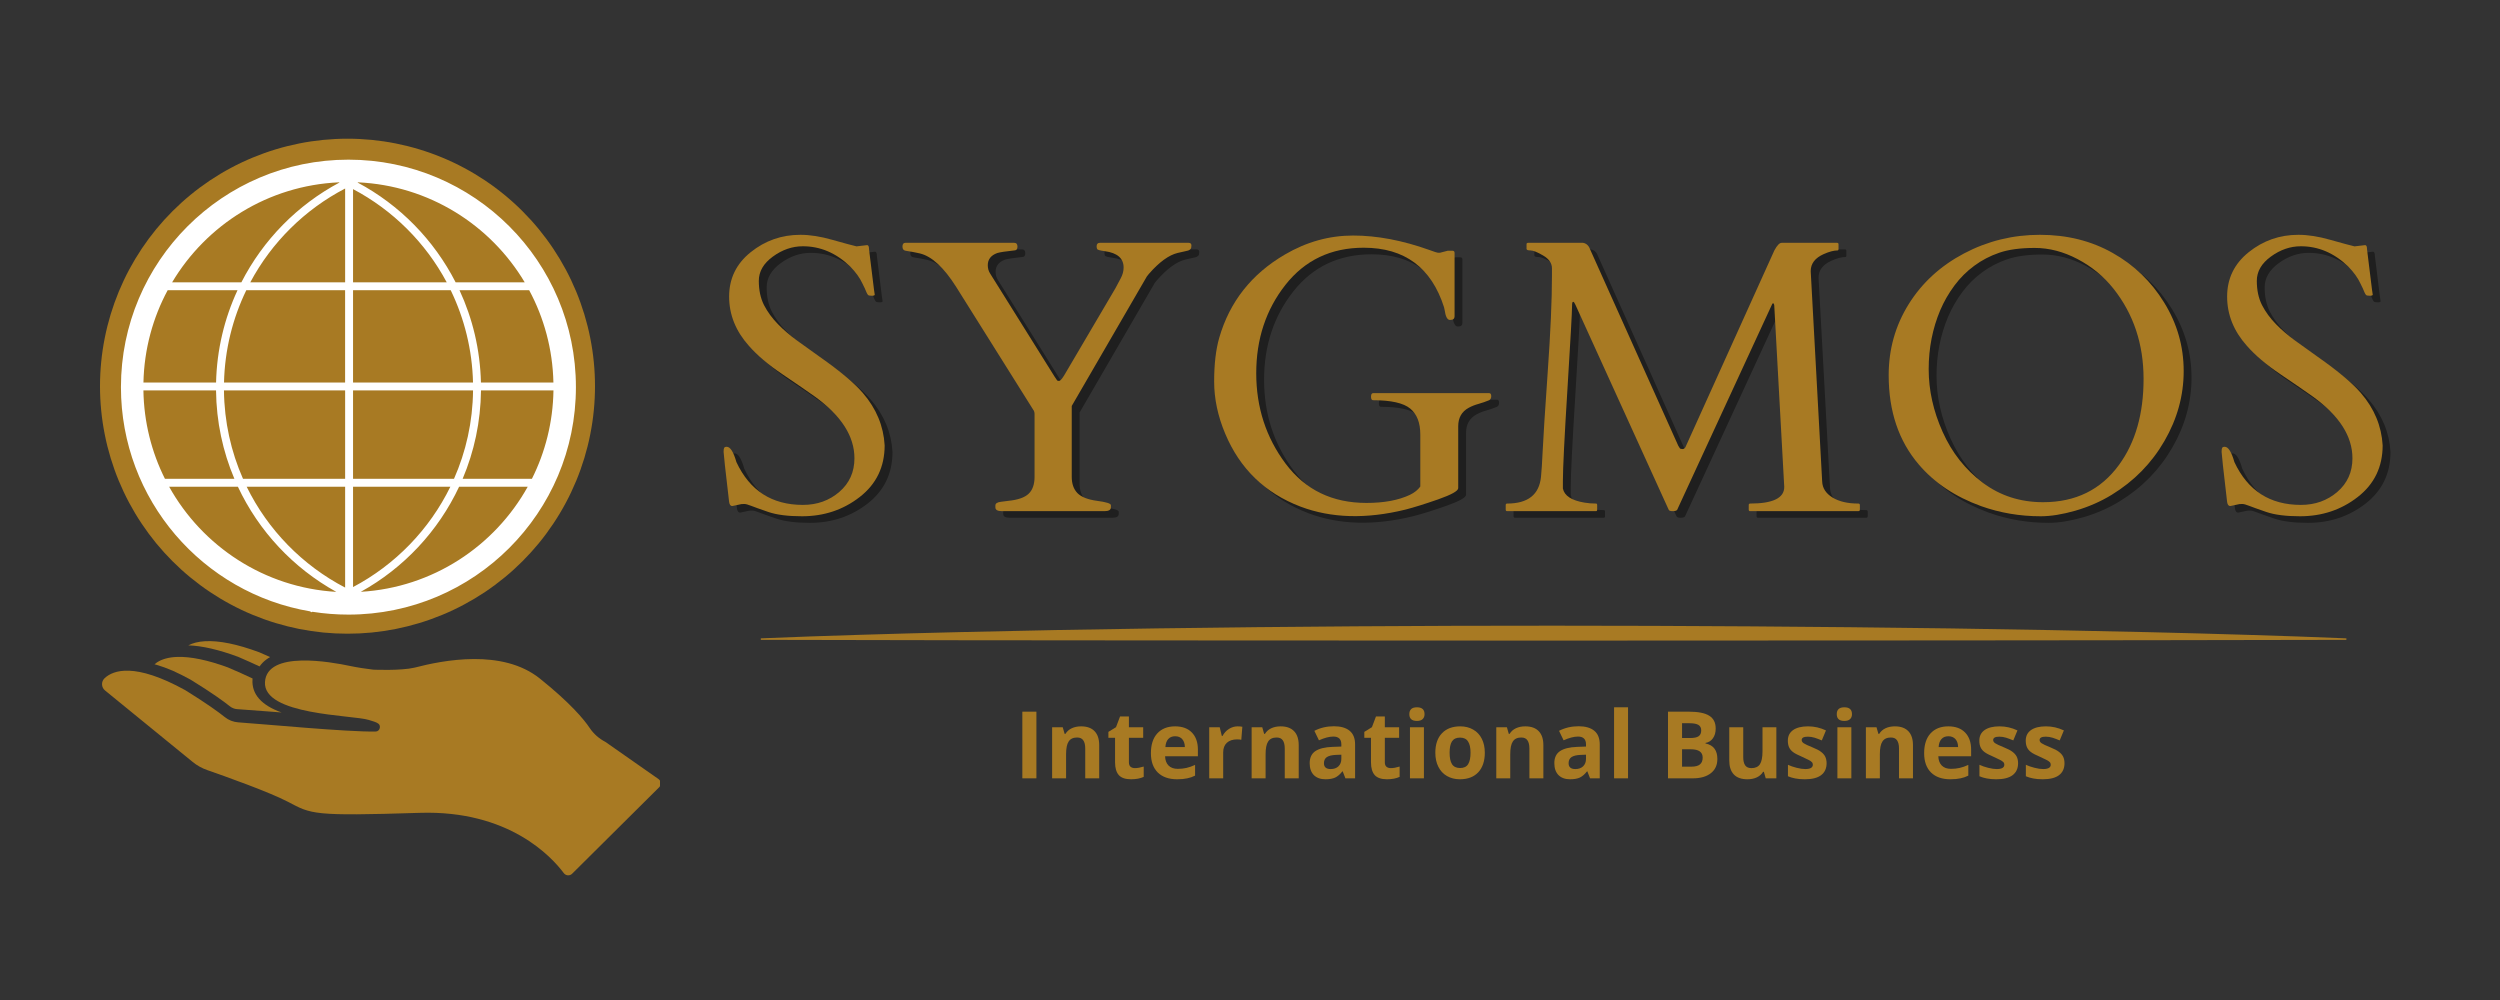
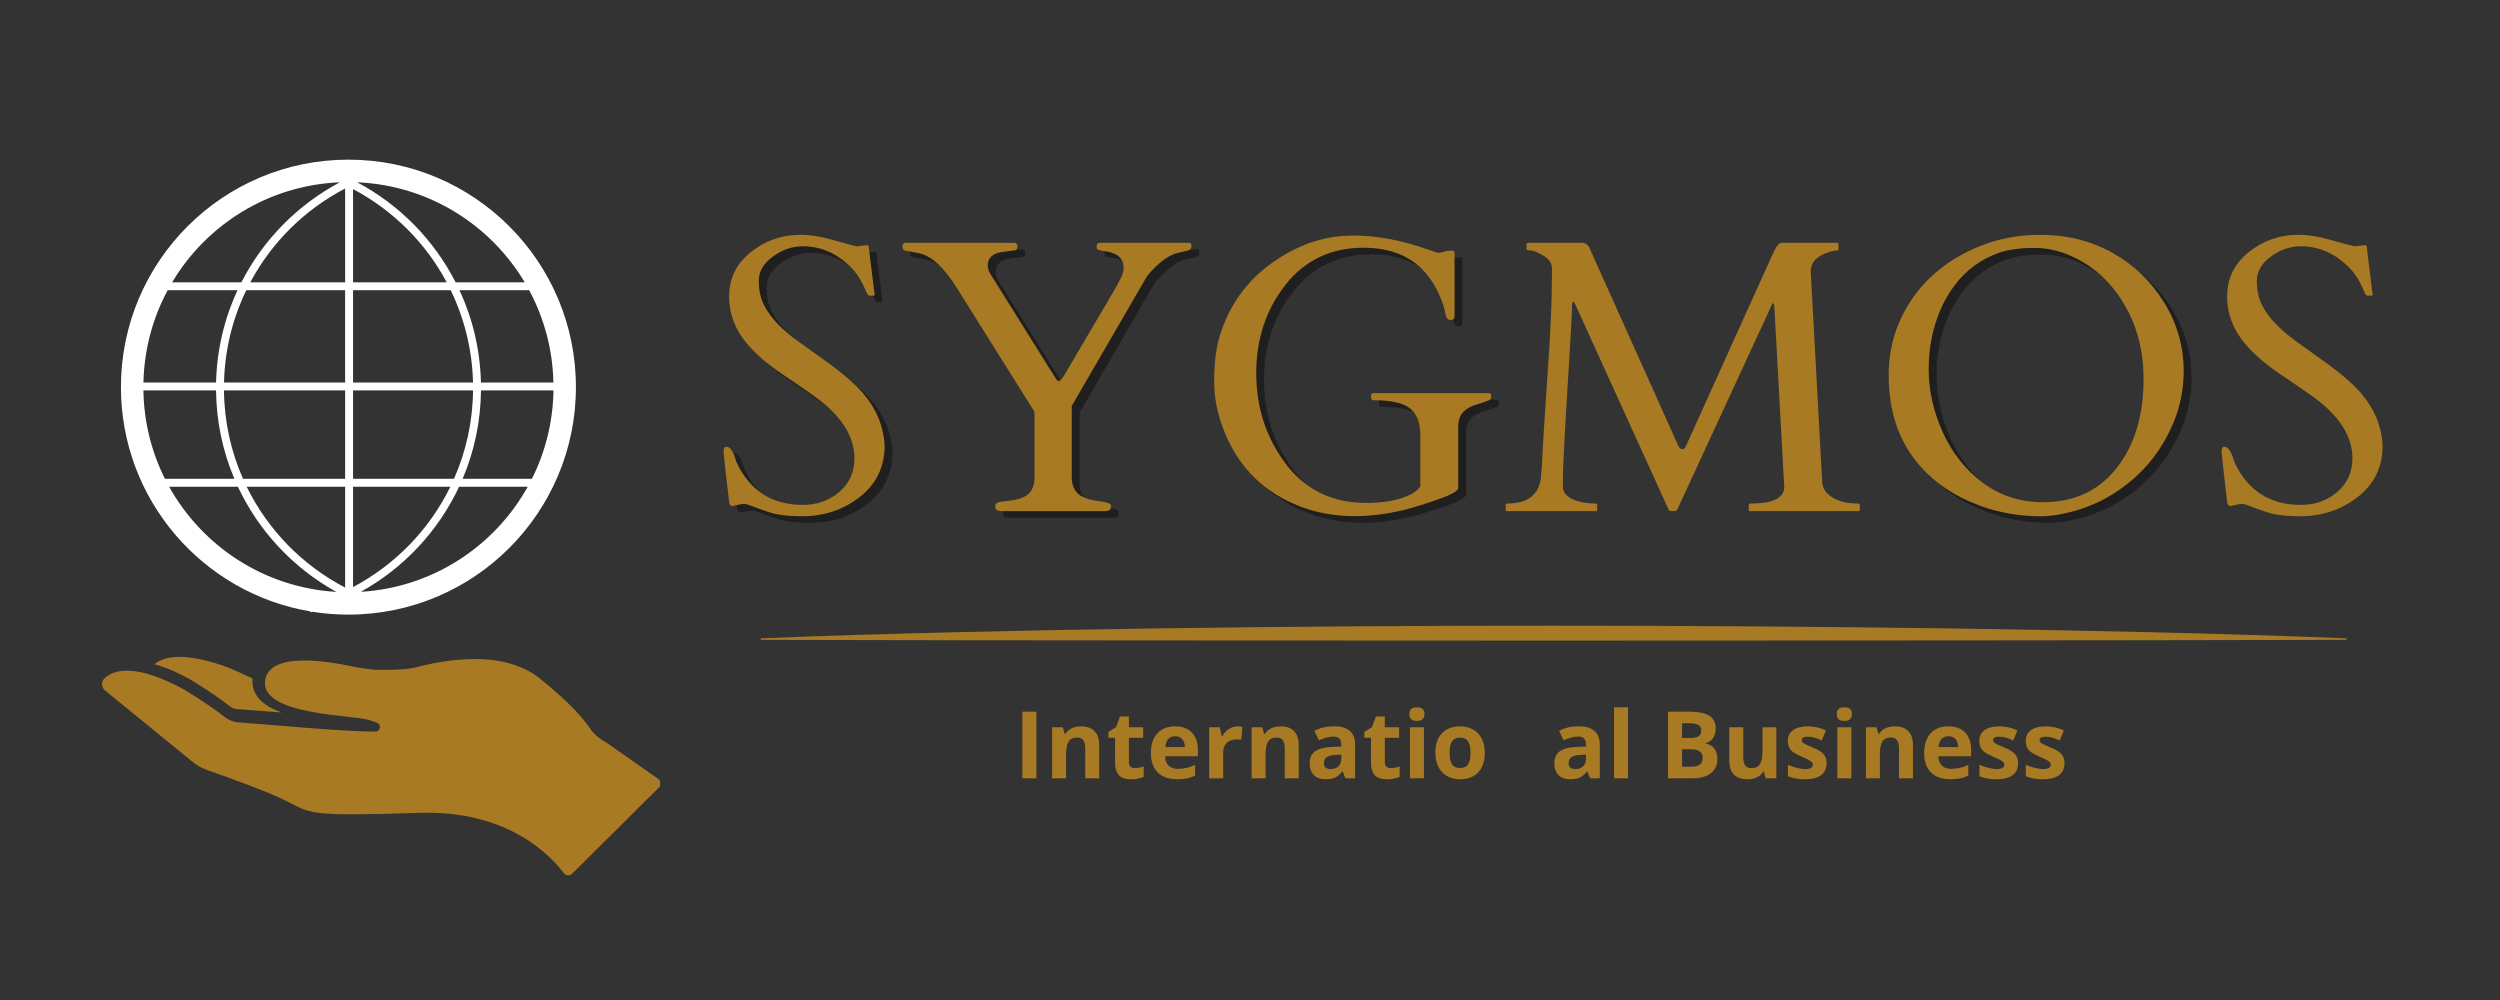
<svg xmlns="http://www.w3.org/2000/svg" width="500" viewBox="0 0 375 150" height="200" preserveAspectRatio="xMidYMid meet">
  <rect x="0" y="0" width="375" height="150" fill="#333333" stroke="none" />
  <defs>
    <g />
    <clipPath id="1af245f7e8">
      <path d="M 15 20.805 L 89.25 20.805 L 89.25 95.055 L 15 95.055 Z M 15 20.805 " clip-rule="nonzero" />
    </clipPath>
    <clipPath id="7e8864304f">
      <path d="M 18.137 23.941 L 86.387 23.941 L 86.387 92.191 L 18.137 92.191 Z M 18.137 23.941 " clip-rule="nonzero" />
    </clipPath>
    <clipPath id="94a6526f50">
      <path d="M 114 93.84 L 352 93.84 L 352 96.09 L 114 96.09 Z M 114 93.84 " clip-rule="nonzero" />
    </clipPath>
    <clipPath id="721243507e">
      <path d="M 15.305 98.738 L 99 98.738 L 99 131.301 L 15.305 131.301 Z M 15.305 98.738 " clip-rule="nonzero" />
    </clipPath>
    <clipPath id="c681f75b19">
-       <path d="M 28 96.062 L 41 96.062 L 41 100 L 28 100 Z M 28 96.062 " clip-rule="nonzero" />
-     </clipPath>
+       </clipPath>
  </defs>
  <g clip-path="url(#1af245f7e8)">
-     <path fill="#a87a23" d="M 89.25 57.93 C 89.25 59.148 89.191 60.359 89.07 61.57 C 88.953 62.781 88.773 63.98 88.535 65.172 C 88.301 66.367 88.004 67.543 87.652 68.707 C 87.297 69.871 86.891 71.016 86.426 72.137 C 85.957 73.262 85.441 74.359 84.867 75.43 C 84.293 76.504 83.668 77.547 82.992 78.555 C 82.316 79.566 81.594 80.543 80.824 81.484 C 80.051 82.422 79.234 83.324 78.375 84.184 C 77.516 85.043 76.617 85.859 75.676 86.629 C 74.738 87.398 73.762 88.125 72.75 88.801 C 71.738 89.477 70.699 90.098 69.625 90.672 C 68.555 91.246 67.457 91.766 66.332 92.23 C 65.207 92.695 64.066 93.105 62.902 93.457 C 61.738 93.809 60.559 94.105 59.367 94.344 C 58.176 94.578 56.973 94.758 55.766 94.879 C 54.555 94.996 53.34 95.055 52.125 95.055 C 50.91 95.055 49.695 94.996 48.484 94.879 C 47.277 94.758 46.074 94.578 44.883 94.344 C 43.691 94.105 42.512 93.809 41.348 93.457 C 40.184 93.105 39.043 92.695 37.918 92.23 C 36.793 91.766 35.695 91.246 34.625 90.672 C 33.551 90.098 32.512 89.477 31.5 88.801 C 30.488 88.125 29.512 87.398 28.574 86.629 C 27.633 85.859 26.734 85.043 25.875 84.184 C 25.016 83.324 24.199 82.422 23.426 81.484 C 22.656 80.543 21.934 79.566 21.258 78.555 C 20.582 77.547 19.957 76.504 19.383 75.43 C 18.809 74.359 18.293 73.262 17.824 72.137 C 17.359 71.016 16.953 69.871 16.598 68.707 C 16.246 67.543 15.949 66.367 15.715 65.172 C 15.477 63.98 15.297 62.781 15.18 61.57 C 15.059 60.359 15 59.148 15 57.93 C 15 56.715 15.059 55.504 15.18 54.293 C 15.297 53.082 15.477 51.879 15.715 50.688 C 15.949 49.496 16.246 48.316 16.598 47.152 C 16.953 45.992 17.359 44.848 17.824 43.723 C 18.293 42.602 18.809 41.504 19.383 40.43 C 19.957 39.359 20.582 38.316 21.258 37.305 C 21.934 36.293 22.656 35.32 23.426 34.379 C 24.199 33.438 25.016 32.539 25.875 31.68 C 26.734 30.82 27.633 30.004 28.574 29.234 C 29.512 28.461 30.488 27.738 31.5 27.062 C 32.512 26.387 33.551 25.762 34.625 25.191 C 35.695 24.617 36.793 24.098 37.918 23.633 C 39.043 23.168 40.184 22.758 41.348 22.406 C 42.512 22.051 43.691 21.758 44.883 21.52 C 46.074 21.281 47.277 21.105 48.484 20.984 C 49.695 20.867 50.91 20.805 52.125 20.805 C 53.34 20.805 54.555 20.867 55.766 20.984 C 56.973 21.105 58.176 21.281 59.367 21.52 C 60.559 21.758 61.738 22.051 62.902 22.406 C 64.066 22.758 65.207 23.168 66.332 23.633 C 67.457 24.098 68.555 24.617 69.625 25.191 C 70.699 25.762 71.738 26.387 72.75 27.062 C 73.762 27.738 74.738 28.461 75.676 29.234 C 76.617 30.004 77.516 30.82 78.375 31.68 C 79.234 32.539 80.051 33.438 80.824 34.379 C 81.594 35.32 82.316 36.293 82.992 37.305 C 83.668 38.316 84.293 39.359 84.867 40.43 C 85.441 41.504 85.957 42.602 86.426 43.723 C 86.891 44.848 87.297 45.992 87.652 47.152 C 88.004 48.316 88.301 49.496 88.535 50.688 C 88.773 51.879 88.953 53.082 89.07 54.293 C 89.191 55.504 89.25 56.715 89.25 57.93 Z M 89.25 57.93 " fill-opacity="1" fill-rule="nonzero" />
-   </g>
+     </g>
  <g clip-path="url(#7e8864304f)">
    <path fill="#ffffff" d="M 52.266 23.949 C 33.418 23.949 18.141 39.227 18.141 58.07 C 18.141 74.969 30.426 88.992 46.547 91.711 L 46.656 91.836 L 46.879 91.77 C 48.633 92.047 50.434 92.191 52.266 92.191 C 71.109 92.191 86.387 76.918 86.387 58.07 C 86.387 39.227 71.109 23.949 52.266 23.949 Z M 50.863 27.348 C 50.883 27.359 50.902 27.367 50.922 27.379 C 44.617 30.738 39.465 35.977 36.207 42.348 L 25.82 42.348 C 30.961 33.719 40.207 27.824 50.863 27.348 Z M 53.695 27.348 C 64.336 27.836 73.57 33.727 78.707 42.348 L 68.344 42.348 C 65.09 35.977 59.941 30.738 53.637 27.379 C 53.656 27.367 53.676 27.359 53.695 27.348 Z M 51.77 28.277 L 51.77 42.348 L 37.543 42.348 C 40.75 36.34 45.723 31.422 51.77 28.277 Z M 52.957 28.367 C 58.922 31.516 63.832 36.398 67.008 42.348 L 52.957 42.348 Z M 25.152 43.531 L 35.629 43.531 C 33.664 47.758 32.527 52.441 32.41 57.383 L 21.516 57.383 C 21.625 52.379 22.926 47.668 25.152 43.531 Z M 36.945 43.531 L 51.766 43.531 L 51.766 57.383 L 33.602 57.383 C 33.719 52.422 34.91 47.734 36.945 43.531 Z M 52.957 43.531 L 67.605 43.531 C 69.641 47.734 70.832 52.422 70.953 57.383 L 52.957 57.383 Z M 68.926 43.531 L 79.375 43.531 C 81.602 47.668 82.902 52.379 83.012 57.383 L 72.141 57.383 C 72.023 52.441 70.887 47.758 68.926 43.531 Z M 21.512 58.562 L 32.406 58.562 C 32.453 63.262 33.426 67.738 35.156 71.816 L 24.738 71.816 C 22.738 67.82 21.586 63.32 21.512 58.562 Z M 33.594 58.562 L 51.77 58.562 L 51.77 71.816 L 36.449 71.816 C 34.656 67.758 33.645 63.277 33.594 58.562 Z M 52.957 58.562 L 70.957 58.562 C 70.91 63.277 69.895 67.758 68.102 71.816 L 52.957 71.816 Z M 72.148 58.562 L 83.02 58.562 C 82.945 63.32 81.793 67.82 79.789 71.816 L 69.398 71.816 C 71.125 67.738 72.102 63.262 72.148 58.562 Z M 25.371 73.008 L 35.684 73.008 C 38.816 79.691 44.012 85.223 50.445 88.781 C 39.645 88.148 30.348 81.945 25.371 73.008 Z M 37 73.008 L 51.77 73.008 L 51.77 88.137 C 45.375 84.805 40.176 79.492 37 73.008 Z M 52.957 73.008 L 67.555 73.008 C 64.406 79.438 59.277 84.723 52.957 88.059 Z M 68.867 73.008 L 79.16 73.008 C 74.188 81.938 64.902 88.133 54.117 88.773 C 53.812 88.793 53.504 88.805 53.195 88.816 L 52.957 88.82 L 53.148 88.816 L 53.195 88.816 C 53.504 88.805 53.809 88.793 54.117 88.773 C 60.547 85.215 65.734 79.688 68.867 73.008 Z M 68.867 73.008 " fill-opacity="1" fill-rule="nonzero" />
  </g>
  <g fill="#000000" fill-opacity="0.4">
    <g transform="translate(107.154, 77.66)">
      <g>
        <path d="M 24.094 -39.906 C 24.281 -39.906 24.375 -39.695 24.375 -39.281 L 25.125 -33.203 C 25.195 -32.816 25.234 -32.57 25.234 -32.469 C 25.234 -32.363 25.086 -32.312 24.797 -32.312 C 24.504 -32.312 24.316 -32.348 24.234 -32.422 C 24.16 -32.504 24.082 -32.633 24 -32.812 C 23.926 -33 23.836 -33.207 23.734 -33.438 C 23.629 -33.664 23.52 -33.891 23.406 -34.109 C 23.008 -34.984 22.383 -35.852 21.531 -36.719 C 19.438 -38.727 17.078 -39.734 14.453 -39.734 C 12.867 -39.734 11.367 -39.219 9.953 -38.188 C 8.547 -37.164 7.844 -35.953 7.844 -34.547 C 7.844 -33.148 8.102 -31.938 8.625 -30.906 C 9.156 -29.883 9.848 -28.938 10.703 -28.062 C 11.555 -27.188 12.535 -26.348 13.641 -25.547 C 14.742 -24.754 15.867 -23.945 17.016 -23.125 C 20.035 -21.008 22.188 -19.203 23.469 -17.703 C 25.469 -15.379 26.551 -12.77 26.719 -9.875 C 26.719 -6.645 25.473 -4.062 22.984 -2.125 C 20.504 -0.195 17.617 0.766 14.328 0.766 C 12.211 0.766 10.531 0.551 9.281 0.125 C 8.039 -0.301 7.18 -0.609 6.703 -0.797 C 6.234 -0.984 5.891 -1.078 5.672 -1.078 C 5.453 -1.078 5.312 -1.07 5.25 -1.062 L 3.859 -0.766 C 3.609 -0.766 3.453 -0.969 3.391 -1.375 C 2.836 -6.094 2.562 -8.598 2.562 -8.891 C 2.562 -9.18 2.586 -9.379 2.641 -9.484 C 2.691 -9.598 2.82 -9.656 3.031 -9.656 C 3.562 -9.656 4.047 -8.891 4.484 -7.359 C 6.484 -3.078 9.805 -0.938 14.453 -0.938 C 16.578 -0.938 18.395 -1.582 19.906 -2.875 C 21.426 -4.176 22.188 -5.863 22.188 -7.938 C 22.188 -11.25 20.207 -14.332 16.25 -17.188 C 15.125 -17.988 13.504 -19.102 11.391 -20.531 C 9.273 -21.957 7.594 -23.383 6.344 -24.812 C 4.375 -27.02 3.391 -29.477 3.391 -32.188 C 3.391 -34.895 4.469 -37.113 6.625 -38.844 C 8.789 -40.582 11.273 -41.453 14.078 -41.453 C 15.523 -41.453 17.117 -41.203 18.859 -40.703 C 20.598 -40.211 21.812 -39.883 22.5 -39.719 Z M 24.094 -39.906 " />
      </g>
    </g>
  </g>
  <g fill="#000000" fill-opacity="0.4">
    <g transform="translate(136.436, 77.66)">
      <g>
        <path d="M 15.016 0 C 14.367 0 14.047 -0.191 14.047 -0.578 L 14.047 -0.859 C 14.047 -1.16 14.328 -1.344 14.891 -1.406 C 15.453 -1.477 15.816 -1.523 15.984 -1.547 C 17.43 -1.691 18.445 -2.047 19.031 -2.609 C 19.625 -3.172 19.922 -4.016 19.922 -5.141 L 19.922 -14.594 C 19.922 -14.719 19.895 -14.859 19.844 -15.016 L 8.172 -33.625 C 6.336 -36.539 4.523 -38.219 2.734 -38.656 C 2.641 -38.676 2.469 -38.711 2.219 -38.766 C 1.977 -38.828 1.43 -38.926 0.578 -39.062 C 0.266 -39.113 0.109 -39.32 0.109 -39.688 C 0.109 -40.062 0.254 -40.25 0.547 -40.25 L 16.875 -40.25 C 17.195 -40.25 17.359 -40.055 17.359 -39.672 C 17.359 -39.297 17.195 -39.109 16.875 -39.109 C 15.594 -38.973 14.742 -38.844 14.328 -38.719 C 13.379 -38.375 12.906 -37.766 12.906 -36.891 C 12.906 -36.43 13.02 -36.02 13.25 -35.656 L 22.891 -20.234 C 23.098 -19.93 23.227 -19.738 23.281 -19.656 C 23.332 -19.57 23.438 -19.531 23.594 -19.531 C 23.758 -19.531 24.016 -19.805 24.359 -20.359 L 32.062 -33.453 C 32.289 -33.91 32.551 -34.398 32.844 -34.922 C 33.133 -35.453 33.281 -35.992 33.281 -36.547 C 33.281 -37.93 32.332 -38.75 30.438 -39 C 29.75 -39.094 29.375 -39.195 29.312 -39.312 C 29.258 -39.426 29.234 -39.566 29.234 -39.734 C 29.234 -40.078 29.395 -40.25 29.719 -40.25 L 43.047 -40.25 C 43.316 -40.25 43.453 -40.113 43.453 -39.844 C 43.453 -39.582 43.406 -39.406 43.312 -39.312 C 43.227 -39.219 43.113 -39.145 42.969 -39.094 C 42.832 -39.051 42.676 -39.016 42.5 -38.984 C 42.332 -38.953 41.961 -38.867 41.391 -38.734 C 40.055 -38.41 38.613 -37.359 37.062 -35.578 C 36.883 -35.367 36.785 -35.242 36.766 -35.203 L 25.5 -15.781 L 25.5 -5.141 C 25.5 -4.109 25.785 -3.297 26.359 -2.703 C 26.941 -2.117 27.922 -1.734 29.297 -1.547 C 30.68 -1.367 31.375 -1.148 31.375 -0.891 L 31.375 -0.578 C 31.375 -0.191 31.051 0 30.406 0 Z M 15.016 0 " />
      </g>
    </g>
  </g>
  <g fill="#000000" fill-opacity="0.4">
    <g transform="translate(180.018, 77.66)">
      <g>
        <path d="M 44.531 -17.703 C 44.738 -17.703 44.844 -17.551 44.844 -17.25 C 44.844 -16.957 44.738 -16.754 44.531 -16.641 C 44.02 -16.43 43.492 -16.25 42.953 -16.094 C 42.41 -15.945 41.91 -15.75 41.453 -15.5 C 40.41 -14.926 39.891 -14.004 39.891 -12.734 L 39.891 -3.453 C 39.891 -3.035 38.883 -2.473 36.875 -1.766 C 34.863 -1.066 33.227 -0.555 31.969 -0.234 C 26.094 1.211 20.844 1.062 16.219 -0.688 C 10.906 -2.719 7.145 -6.363 4.938 -11.625 C 3.832 -14.25 3.281 -16.859 3.281 -19.453 C 3.281 -22.055 3.535 -24.242 4.047 -26.016 C 5.609 -31.41 8.883 -35.566 13.875 -38.484 C 17.125 -40.391 20.539 -41.344 24.125 -41.344 C 27.719 -41.344 31.535 -40.617 35.578 -39.172 C 36.316 -38.898 36.734 -38.766 36.828 -38.766 L 37.172 -38.766 L 38.312 -39.062 L 39.031 -39.062 C 39.238 -39.062 39.344 -38.953 39.344 -38.734 L 39.344 -29.234 C 39.344 -28.867 39.133 -28.688 38.719 -28.688 L 38.594 -28.688 C 38.238 -28.727 37.992 -29.211 37.859 -30.141 C 37.816 -30.336 37.785 -30.484 37.766 -30.578 C 35.867 -36.535 31.852 -39.516 25.719 -39.516 C 20.812 -39.516 16.895 -37.656 13.969 -33.938 C 11.051 -30.227 9.594 -25.812 9.594 -20.688 C 9.594 -15.57 11.062 -11.051 14 -7.125 C 16.945 -3.195 20.988 -1.234 26.125 -1.234 C 28.77 -1.234 30.945 -1.641 32.656 -2.453 C 33.32 -2.773 33.836 -3.188 34.203 -3.688 L 34.203 -11.5 C 34.203 -13.27 33.695 -14.566 32.688 -15.391 C 31.676 -16.223 29.82 -16.641 27.125 -16.641 C 26.914 -16.641 26.812 -16.816 26.812 -17.172 C 26.812 -17.523 26.914 -17.703 27.125 -17.703 Z M 44.531 -17.703 " />
      </g>
    </g>
  </g>
  <g fill="#000000" fill-opacity="0.4">
    <g transform="translate(226.282, 77.66)">
      <g>
-         <path d="M 14.297 -1.141 C 14.41 -1.141 14.469 -1.062 14.469 -0.906 L 14.469 -0.234 C 14.469 -0.078 14.41 0 14.297 0 L 0.969 0 C 0.82 0 0.75 -0.078 0.75 -0.234 L 0.75 -0.906 C 0.75 -1.062 0.82 -1.141 0.969 -1.141 C 4.094 -1.141 5.785 -2.484 6.047 -5.172 C 6.129 -5.953 6.211 -7.25 6.297 -9.062 C 6.379 -10.883 6.629 -14.797 7.047 -20.797 C 7.473 -26.805 7.688 -31.664 7.688 -35.375 L 7.688 -36.422 C 7.688 -37.191 7.25 -37.832 6.375 -38.344 C 5.508 -38.852 4.875 -39.109 4.469 -39.109 C 4.07 -39.109 3.875 -39.188 3.875 -39.344 L 3.875 -40.031 C 3.875 -40.176 3.953 -40.25 4.109 -40.25 L 12.359 -40.25 C 12.723 -40.195 13.02 -39.988 13.25 -39.625 L 26.641 -9.797 C 26.734 -9.66 26.805 -9.547 26.859 -9.453 C 26.922 -9.359 27.066 -9.312 27.297 -9.312 C 27.523 -9.32 27.695 -9.492 27.812 -9.828 L 41.047 -39.109 C 41.453 -39.867 41.816 -40.25 42.141 -40.25 L 50.453 -40.25 C 50.598 -40.25 50.672 -40.176 50.672 -40.031 L 50.672 -39.344 C 50.672 -39.188 50.625 -39.109 50.531 -39.109 C 49.957 -39.109 49.254 -38.922 48.422 -38.547 C 47.141 -37.973 46.5 -37.125 46.5 -36 L 48.219 -4.453 C 48.258 -3.461 48.773 -2.66 49.766 -2.047 C 50.754 -1.441 52.047 -1.141 53.641 -1.141 C 53.797 -1.141 53.875 -1.062 53.875 -0.906 L 53.875 -0.234 C 53.875 -0.078 53.797 0 53.641 0 L 37.422 0 C 37.273 0 37.203 -0.078 37.203 -0.234 L 37.203 -0.906 C 37.203 -1.062 37.273 -1.141 37.422 -1.141 C 40.828 -1.141 42.531 -1.969 42.531 -3.625 L 41.031 -30.891 C 41.008 -31.078 40.953 -31.172 40.859 -31.172 C 40.773 -31.172 40.707 -31.086 40.656 -30.922 L 26.469 -0.203 C 26.383 -0.066 26.16 0 25.797 0 C 25.441 0 25.238 -0.078 25.188 -0.234 L 11.188 -31 C 11.07 -31.27 10.961 -31.406 10.859 -31.406 C 10.754 -31.406 10.703 -31.195 10.703 -30.781 C 10.703 -29.906 10.473 -25.773 10.016 -18.391 C 9.555 -11.004 9.328 -6.395 9.328 -4.562 L 9.328 -3.391 C 9.555 -2.305 10.633 -1.602 12.562 -1.281 C 13.113 -1.188 13.691 -1.141 14.297 -1.141 Z M 14.297 -1.141 " />
-       </g>
+         </g>
    </g>
  </g>
  <g fill="#000000" fill-opacity="0.4">
    <g transform="translate(281.337, 77.66)">
      <g>
        <path d="M 36.594 -2.453 C 34.938 -1.441 33.129 -0.648 31.172 -0.078 C 29.211 0.484 27.473 0.766 25.953 0.766 C 22.828 0.766 19.848 0.258 17.016 -0.75 C 13.129 -2.156 10.008 -4.238 7.656 -7 C 4.645 -10.52 3.141 -14.984 3.141 -20.391 C 3.141 -24.285 4.141 -27.836 6.141 -31.047 C 8.141 -34.254 10.906 -36.789 14.438 -38.656 C 17.969 -40.52 21.766 -41.453 25.828 -41.453 C 29.891 -41.453 33.523 -40.547 36.734 -38.734 C 39.953 -36.93 42.531 -34.445 44.469 -31.281 C 46.414 -28.125 47.391 -24.703 47.391 -21.016 C 47.391 -17.336 46.426 -13.836 44.5 -10.516 C 42.582 -7.191 39.945 -4.504 36.594 -2.453 Z M 9.141 -21.297 C 9.141 -18.141 9.836 -15.004 11.234 -11.891 C 12.629 -8.773 14.629 -6.238 17.234 -4.281 C 19.848 -2.32 22.867 -1.344 26.297 -1.344 C 31.172 -1.344 34.969 -3.207 37.688 -6.938 C 40.145 -10.301 41.375 -14.598 41.375 -19.828 C 41.375 -25.066 39.867 -29.582 36.859 -33.375 C 35.391 -35.219 33.594 -36.695 31.469 -37.812 C 29.352 -38.926 27.211 -39.484 25.047 -39.484 C 22.891 -39.484 21.117 -39.242 19.734 -38.766 C 18.359 -38.297 17.109 -37.645 15.984 -36.812 C 14.859 -35.988 13.867 -35.004 13.016 -33.859 C 12.16 -32.711 11.445 -31.473 10.875 -30.141 C 9.719 -27.398 9.141 -24.453 9.141 -21.297 Z M 9.141 -21.297 " />
      </g>
    </g>
  </g>
  <g fill="#000000" fill-opacity="0.4">
    <g transform="translate(331.854, 77.66)">
      <g>
-         <path d="M 24.094 -39.906 C 24.281 -39.906 24.375 -39.695 24.375 -39.281 L 25.125 -33.203 C 25.195 -32.816 25.234 -32.57 25.234 -32.469 C 25.234 -32.363 25.086 -32.312 24.797 -32.312 C 24.504 -32.312 24.316 -32.348 24.234 -32.422 C 24.16 -32.504 24.082 -32.633 24 -32.812 C 23.926 -33 23.836 -33.207 23.734 -33.438 C 23.629 -33.664 23.52 -33.891 23.406 -34.109 C 23.008 -34.984 22.383 -35.852 21.531 -36.719 C 19.438 -38.727 17.078 -39.734 14.453 -39.734 C 12.867 -39.734 11.367 -39.219 9.953 -38.188 C 8.547 -37.164 7.844 -35.953 7.844 -34.547 C 7.844 -33.148 8.102 -31.938 8.625 -30.906 C 9.156 -29.883 9.848 -28.938 10.703 -28.062 C 11.555 -27.188 12.535 -26.348 13.641 -25.547 C 14.742 -24.754 15.867 -23.945 17.016 -23.125 C 20.035 -21.008 22.188 -19.203 23.469 -17.703 C 25.469 -15.379 26.551 -12.77 26.719 -9.875 C 26.719 -6.645 25.473 -4.062 22.984 -2.125 C 20.504 -0.195 17.617 0.766 14.328 0.766 C 12.211 0.766 10.531 0.551 9.281 0.125 C 8.039 -0.301 7.18 -0.609 6.703 -0.797 C 6.234 -0.984 5.891 -1.078 5.672 -1.078 C 5.453 -1.078 5.312 -1.07 5.25 -1.062 L 3.859 -0.766 C 3.609 -0.766 3.453 -0.969 3.391 -1.375 C 2.836 -6.094 2.562 -8.598 2.562 -8.891 C 2.562 -9.18 2.586 -9.379 2.641 -9.484 C 2.691 -9.598 2.82 -9.656 3.031 -9.656 C 3.562 -9.656 4.047 -8.891 4.484 -7.359 C 6.484 -3.078 9.805 -0.938 14.453 -0.938 C 16.578 -0.938 18.395 -1.582 19.906 -2.875 C 21.426 -4.176 22.188 -5.863 22.188 -7.938 C 22.188 -11.25 20.207 -14.332 16.25 -17.188 C 15.125 -17.988 13.504 -19.102 11.391 -20.531 C 9.273 -21.957 7.594 -23.383 6.344 -24.812 C 4.375 -27.02 3.391 -29.477 3.391 -32.188 C 3.391 -34.895 4.469 -37.113 6.625 -38.844 C 8.789 -40.582 11.273 -41.453 14.078 -41.453 C 15.523 -41.453 17.117 -41.203 18.859 -40.703 C 20.598 -40.211 21.812 -39.883 22.5 -39.719 Z M 24.094 -39.906 " />
-       </g>
+         </g>
    </g>
  </g>
  <g fill="#a87a23" fill-opacity="1">
    <g transform="translate(105.978, 76.674)">
      <g>
        <path d="M 24.094 -39.906 C 24.281 -39.906 24.375 -39.695 24.375 -39.281 L 25.125 -33.203 C 25.195 -32.816 25.234 -32.57 25.234 -32.469 C 25.234 -32.363 25.086 -32.312 24.797 -32.312 C 24.504 -32.312 24.316 -32.348 24.234 -32.422 C 24.16 -32.504 24.082 -32.633 24 -32.812 C 23.926 -33 23.836 -33.207 23.734 -33.438 C 23.629 -33.664 23.52 -33.891 23.406 -34.109 C 23.008 -34.984 22.383 -35.852 21.531 -36.719 C 19.438 -38.727 17.078 -39.734 14.453 -39.734 C 12.867 -39.734 11.367 -39.219 9.953 -38.188 C 8.547 -37.164 7.844 -35.953 7.844 -34.547 C 7.844 -33.148 8.102 -31.938 8.625 -30.906 C 9.156 -29.883 9.848 -28.938 10.703 -28.062 C 11.555 -27.188 12.535 -26.348 13.641 -25.547 C 14.742 -24.754 15.867 -23.945 17.016 -23.125 C 20.035 -21.008 22.188 -19.203 23.469 -17.703 C 25.469 -15.379 26.551 -12.77 26.719 -9.875 C 26.719 -6.645 25.473 -4.062 22.984 -2.125 C 20.504 -0.195 17.617 0.766 14.328 0.766 C 12.211 0.766 10.531 0.551 9.281 0.125 C 8.039 -0.301 7.18 -0.609 6.703 -0.797 C 6.234 -0.984 5.891 -1.078 5.672 -1.078 C 5.453 -1.078 5.312 -1.07 5.25 -1.062 L 3.859 -0.766 C 3.609 -0.766 3.453 -0.969 3.391 -1.375 C 2.836 -6.094 2.562 -8.598 2.562 -8.891 C 2.562 -9.18 2.586 -9.379 2.641 -9.484 C 2.691 -9.598 2.82 -9.656 3.031 -9.656 C 3.562 -9.656 4.047 -8.891 4.484 -7.359 C 6.484 -3.078 9.805 -0.938 14.453 -0.938 C 16.578 -0.938 18.395 -1.582 19.906 -2.875 C 21.426 -4.176 22.188 -5.863 22.188 -7.938 C 22.188 -11.25 20.207 -14.332 16.25 -17.188 C 15.125 -17.988 13.504 -19.102 11.391 -20.531 C 9.273 -21.957 7.594 -23.383 6.344 -24.812 C 4.375 -27.02 3.391 -29.477 3.391 -32.188 C 3.391 -34.895 4.469 -37.113 6.625 -38.844 C 8.789 -40.582 11.273 -41.453 14.078 -41.453 C 15.523 -41.453 17.117 -41.203 18.859 -40.703 C 20.598 -40.211 21.812 -39.883 22.5 -39.719 Z M 24.094 -39.906 " />
      </g>
    </g>
  </g>
  <g fill="#a87a23" fill-opacity="1">
    <g transform="translate(135.261, 76.674)">
      <g>
        <path d="M 15.016 0 C 14.367 0 14.047 -0.191 14.047 -0.578 L 14.047 -0.859 C 14.047 -1.16 14.328 -1.344 14.891 -1.406 C 15.453 -1.477 15.816 -1.523 15.984 -1.547 C 17.43 -1.691 18.445 -2.047 19.031 -2.609 C 19.625 -3.172 19.922 -4.016 19.922 -5.141 L 19.922 -14.594 C 19.922 -14.719 19.895 -14.859 19.844 -15.016 L 8.172 -33.625 C 6.336 -36.539 4.523 -38.219 2.734 -38.656 C 2.641 -38.676 2.469 -38.711 2.219 -38.766 C 1.977 -38.828 1.43 -38.926 0.578 -39.062 C 0.266 -39.113 0.109 -39.32 0.109 -39.688 C 0.109 -40.062 0.254 -40.25 0.547 -40.25 L 16.875 -40.25 C 17.195 -40.25 17.359 -40.055 17.359 -39.672 C 17.359 -39.297 17.195 -39.109 16.875 -39.109 C 15.594 -38.973 14.742 -38.844 14.328 -38.719 C 13.379 -38.375 12.906 -37.766 12.906 -36.891 C 12.906 -36.43 13.02 -36.02 13.25 -35.656 L 22.891 -20.234 C 23.098 -19.93 23.227 -19.738 23.281 -19.656 C 23.332 -19.57 23.438 -19.531 23.594 -19.531 C 23.758 -19.531 24.016 -19.805 24.359 -20.359 L 32.062 -33.453 C 32.289 -33.91 32.551 -34.398 32.844 -34.922 C 33.133 -35.453 33.281 -35.992 33.281 -36.547 C 33.281 -37.93 32.332 -38.75 30.438 -39 C 29.75 -39.094 29.375 -39.195 29.312 -39.312 C 29.258 -39.426 29.234 -39.566 29.234 -39.734 C 29.234 -40.078 29.395 -40.25 29.719 -40.25 L 43.047 -40.25 C 43.316 -40.25 43.453 -40.113 43.453 -39.844 C 43.453 -39.582 43.406 -39.406 43.312 -39.312 C 43.227 -39.219 43.113 -39.145 42.969 -39.094 C 42.832 -39.051 42.676 -39.016 42.5 -38.984 C 42.332 -38.953 41.961 -38.867 41.391 -38.734 C 40.055 -38.41 38.613 -37.359 37.062 -35.578 C 36.883 -35.367 36.785 -35.242 36.766 -35.203 L 25.5 -15.781 L 25.5 -5.141 C 25.5 -4.109 25.785 -3.297 26.359 -2.703 C 26.941 -2.117 27.922 -1.734 29.297 -1.547 C 30.68 -1.367 31.375 -1.148 31.375 -0.891 L 31.375 -0.578 C 31.375 -0.191 31.051 0 30.406 0 Z M 15.016 0 " />
      </g>
    </g>
  </g>
  <g fill="#a87a23" fill-opacity="1">
    <g transform="translate(178.842, 76.674)">
      <g>
        <path d="M 44.531 -17.703 C 44.738 -17.703 44.844 -17.551 44.844 -17.25 C 44.844 -16.957 44.738 -16.754 44.531 -16.641 C 44.02 -16.43 43.492 -16.25 42.953 -16.094 C 42.41 -15.945 41.91 -15.75 41.453 -15.5 C 40.41 -14.926 39.891 -14.004 39.891 -12.734 L 39.891 -3.453 C 39.891 -3.035 38.883 -2.473 36.875 -1.766 C 34.863 -1.066 33.227 -0.555 31.969 -0.234 C 26.094 1.211 20.844 1.062 16.219 -0.688 C 10.906 -2.719 7.145 -6.363 4.938 -11.625 C 3.832 -14.25 3.281 -16.859 3.281 -19.453 C 3.281 -22.055 3.535 -24.242 4.047 -26.016 C 5.609 -31.41 8.883 -35.566 13.875 -38.484 C 17.125 -40.391 20.539 -41.344 24.125 -41.344 C 27.719 -41.344 31.535 -40.617 35.578 -39.172 C 36.316 -38.898 36.734 -38.766 36.828 -38.766 L 37.172 -38.766 L 38.312 -39.062 L 39.031 -39.062 C 39.238 -39.062 39.344 -38.953 39.344 -38.734 L 39.344 -29.234 C 39.344 -28.867 39.133 -28.688 38.719 -28.688 L 38.594 -28.688 C 38.238 -28.727 37.992 -29.211 37.859 -30.141 C 37.816 -30.336 37.785 -30.484 37.766 -30.578 C 35.867 -36.535 31.852 -39.516 25.719 -39.516 C 20.812 -39.516 16.895 -37.656 13.969 -33.938 C 11.051 -30.227 9.594 -25.812 9.594 -20.688 C 9.594 -15.57 11.062 -11.051 14 -7.125 C 16.945 -3.195 20.988 -1.234 26.125 -1.234 C 28.77 -1.234 30.945 -1.641 32.656 -2.453 C 33.32 -2.773 33.836 -3.188 34.203 -3.688 L 34.203 -11.5 C 34.203 -13.27 33.695 -14.566 32.688 -15.391 C 31.676 -16.223 29.82 -16.641 27.125 -16.641 C 26.914 -16.641 26.812 -16.816 26.812 -17.172 C 26.812 -17.523 26.914 -17.703 27.125 -17.703 Z M 44.531 -17.703 " />
      </g>
    </g>
  </g>
  <g fill="#a87a23" fill-opacity="1">
    <g transform="translate(225.106, 76.674)">
      <g>
        <path d="M 14.297 -1.141 C 14.41 -1.141 14.469 -1.062 14.469 -0.906 L 14.469 -0.234 C 14.469 -0.078 14.41 0 14.297 0 L 0.969 0 C 0.82 0 0.75 -0.078 0.75 -0.234 L 0.75 -0.906 C 0.75 -1.062 0.82 -1.141 0.969 -1.141 C 4.094 -1.141 5.785 -2.484 6.047 -5.172 C 6.129 -5.953 6.211 -7.25 6.297 -9.062 C 6.379 -10.883 6.629 -14.797 7.047 -20.797 C 7.473 -26.805 7.688 -31.664 7.688 -35.375 L 7.688 -36.422 C 7.688 -37.191 7.25 -37.832 6.375 -38.344 C 5.508 -38.852 4.875 -39.109 4.469 -39.109 C 4.07 -39.109 3.875 -39.188 3.875 -39.344 L 3.875 -40.031 C 3.875 -40.176 3.953 -40.25 4.109 -40.25 L 12.359 -40.25 C 12.723 -40.195 13.02 -39.988 13.25 -39.625 L 26.641 -9.797 C 26.734 -9.66 26.805 -9.547 26.859 -9.453 C 26.922 -9.359 27.066 -9.312 27.297 -9.312 C 27.523 -9.32 27.695 -9.492 27.812 -9.828 L 41.047 -39.109 C 41.453 -39.867 41.816 -40.25 42.141 -40.25 L 50.453 -40.25 C 50.598 -40.25 50.672 -40.176 50.672 -40.031 L 50.672 -39.344 C 50.672 -39.188 50.625 -39.109 50.531 -39.109 C 49.957 -39.109 49.254 -38.922 48.422 -38.547 C 47.141 -37.973 46.5 -37.125 46.5 -36 L 48.219 -4.453 C 48.258 -3.461 48.773 -2.66 49.766 -2.047 C 50.754 -1.441 52.047 -1.141 53.641 -1.141 C 53.797 -1.141 53.875 -1.062 53.875 -0.906 L 53.875 -0.234 C 53.875 -0.078 53.797 0 53.641 0 L 37.422 0 C 37.273 0 37.203 -0.078 37.203 -0.234 L 37.203 -0.906 C 37.203 -1.062 37.273 -1.141 37.422 -1.141 C 40.828 -1.141 42.531 -1.969 42.531 -3.625 L 41.031 -30.891 C 41.008 -31.078 40.953 -31.172 40.859 -31.172 C 40.773 -31.172 40.707 -31.086 40.656 -30.922 L 26.469 -0.203 C 26.383 -0.066 26.16 0 25.797 0 C 25.441 0 25.238 -0.078 25.188 -0.234 L 11.188 -31 C 11.07 -31.27 10.961 -31.406 10.859 -31.406 C 10.754 -31.406 10.703 -31.195 10.703 -30.781 C 10.703 -29.906 10.473 -25.773 10.016 -18.391 C 9.555 -11.004 9.328 -6.395 9.328 -4.562 L 9.328 -3.391 C 9.555 -2.305 10.633 -1.602 12.562 -1.281 C 13.113 -1.188 13.691 -1.141 14.297 -1.141 Z M 14.297 -1.141 " />
      </g>
    </g>
  </g>
  <g fill="#a87a23" fill-opacity="1">
    <g transform="translate(280.161, 76.674)">
      <g>
        <path d="M 36.594 -2.453 C 34.938 -1.441 33.129 -0.648 31.172 -0.078 C 29.211 0.484 27.473 0.766 25.953 0.766 C 22.828 0.766 19.848 0.258 17.016 -0.75 C 13.129 -2.156 10.008 -4.238 7.656 -7 C 4.645 -10.52 3.141 -14.984 3.141 -20.391 C 3.141 -24.285 4.141 -27.836 6.141 -31.047 C 8.141 -34.254 10.906 -36.789 14.438 -38.656 C 17.969 -40.52 21.766 -41.453 25.828 -41.453 C 29.891 -41.453 33.523 -40.547 36.734 -38.734 C 39.953 -36.93 42.531 -34.445 44.469 -31.281 C 46.414 -28.125 47.391 -24.703 47.391 -21.016 C 47.391 -17.336 46.426 -13.836 44.5 -10.516 C 42.582 -7.191 39.945 -4.504 36.594 -2.453 Z M 9.141 -21.297 C 9.141 -18.141 9.836 -15.004 11.234 -11.891 C 12.629 -8.773 14.629 -6.238 17.234 -4.281 C 19.848 -2.32 22.867 -1.344 26.297 -1.344 C 31.172 -1.344 34.969 -3.207 37.688 -6.938 C 40.145 -10.301 41.375 -14.598 41.375 -19.828 C 41.375 -25.066 39.867 -29.582 36.859 -33.375 C 35.391 -35.219 33.594 -36.695 31.469 -37.812 C 29.352 -38.926 27.211 -39.484 25.047 -39.484 C 22.891 -39.484 21.117 -39.242 19.734 -38.766 C 18.359 -38.297 17.109 -37.645 15.984 -36.812 C 14.859 -35.988 13.867 -35.004 13.016 -33.859 C 12.16 -32.711 11.445 -31.473 10.875 -30.141 C 9.719 -27.398 9.141 -24.453 9.141 -21.297 Z M 9.141 -21.297 " />
      </g>
    </g>
  </g>
  <g fill="#a87a23" fill-opacity="1">
    <g transform="translate(330.678, 76.674)">
      <g>
        <path d="M 24.094 -39.906 C 24.281 -39.906 24.375 -39.695 24.375 -39.281 L 25.125 -33.203 C 25.195 -32.816 25.234 -32.57 25.234 -32.469 C 25.234 -32.363 25.086 -32.312 24.797 -32.312 C 24.504 -32.312 24.316 -32.348 24.234 -32.422 C 24.16 -32.504 24.082 -32.633 24 -32.812 C 23.926 -33 23.836 -33.207 23.734 -33.438 C 23.629 -33.664 23.52 -33.891 23.406 -34.109 C 23.008 -34.984 22.383 -35.852 21.531 -36.719 C 19.438 -38.727 17.078 -39.734 14.453 -39.734 C 12.867 -39.734 11.367 -39.219 9.953 -38.188 C 8.547 -37.164 7.844 -35.953 7.844 -34.547 C 7.844 -33.148 8.102 -31.938 8.625 -30.906 C 9.156 -29.883 9.848 -28.938 10.703 -28.062 C 11.555 -27.188 12.535 -26.348 13.641 -25.547 C 14.742 -24.754 15.867 -23.945 17.016 -23.125 C 20.035 -21.008 22.188 -19.203 23.469 -17.703 C 25.469 -15.379 26.551 -12.77 26.719 -9.875 C 26.719 -6.645 25.473 -4.062 22.984 -2.125 C 20.504 -0.195 17.617 0.766 14.328 0.766 C 12.211 0.766 10.531 0.551 9.281 0.125 C 8.039 -0.301 7.18 -0.609 6.703 -0.797 C 6.234 -0.984 5.891 -1.078 5.672 -1.078 C 5.453 -1.078 5.312 -1.07 5.25 -1.062 L 3.859 -0.766 C 3.609 -0.766 3.453 -0.969 3.391 -1.375 C 2.836 -6.094 2.562 -8.598 2.562 -8.891 C 2.562 -9.18 2.586 -9.379 2.641 -9.484 C 2.691 -9.598 2.82 -9.656 3.031 -9.656 C 3.562 -9.656 4.047 -8.891 4.484 -7.359 C 6.484 -3.078 9.805 -0.938 14.453 -0.938 C 16.578 -0.938 18.395 -1.582 19.906 -2.875 C 21.426 -4.176 22.188 -5.863 22.188 -7.938 C 22.188 -11.25 20.207 -14.332 16.25 -17.188 C 15.125 -17.988 13.504 -19.102 11.391 -20.531 C 9.273 -21.957 7.594 -23.383 6.344 -24.812 C 4.375 -27.02 3.391 -29.477 3.391 -32.188 C 3.391 -34.895 4.469 -37.113 6.625 -38.844 C 8.789 -40.582 11.273 -41.453 14.078 -41.453 C 15.523 -41.453 17.117 -41.203 18.859 -40.703 C 20.598 -40.211 21.812 -39.883 22.5 -39.719 Z M 24.094 -39.906 " />
      </g>
    </g>
  </g>
  <g clip-path="url(#94a6526f50)">
    <path fill="#a87a23" d="M 114.121 95.754 C 119.074 95.543 124.031 95.375 128.984 95.223 C 131.465 95.145 133.941 95.078 136.418 95.008 L 143.852 94.82 C 153.762 94.582 163.672 94.395 173.578 94.258 C 193.398 93.98 213.219 93.844 233.039 93.852 C 252.859 93.855 272.68 93.992 292.496 94.262 C 302.406 94.41 312.316 94.594 322.227 94.824 L 329.66 95.012 C 332.137 95.082 334.613 95.145 337.094 95.227 C 342.047 95.375 347.004 95.543 351.957 95.754 L 351.957 95.977 L 322.227 96.031 L 292.496 96.062 L 233.039 96.09 L 173.578 96.062 L 143.852 96.035 L 114.121 95.977 Z M 114.121 95.754 " fill-opacity="1" fill-rule="nonzero" />
  </g>
  <g fill="#a87a23" fill-opacity="1">
    <g transform="translate(152.086, 116.75)">
      <g>
        <path d="M 1.266 0 L 1.266 -10 L 3.375 -10 L 3.375 0 Z M 1.266 0 " />
      </g>
    </g>
    <g transform="translate(156.724, 116.75)">
      <g>
        <path d="M 8.156 0 L 6.062 0 L 6.062 -4.469 C 6.062 -5.02 5.961 -5.43 5.766 -5.703 C 5.578 -5.984 5.27 -6.125 4.844 -6.125 C 4.258 -6.125 3.836 -5.926 3.578 -5.531 C 3.316 -5.145 3.188 -4.5 3.188 -3.594 L 3.188 0 L 1.094 0 L 1.094 -7.656 L 2.688 -7.656 L 2.969 -6.672 L 3.094 -6.672 C 3.32 -7.047 3.641 -7.328 4.047 -7.516 C 4.453 -7.703 4.914 -7.797 5.438 -7.797 C 6.332 -7.797 7.008 -7.551 7.469 -7.062 C 7.926 -6.582 8.156 -5.891 8.156 -4.984 Z M 8.156 0 " />
      </g>
    </g>
    <g transform="translate(165.931, 116.75)">
      <g>
        <path d="M 4.312 -1.531 C 4.676 -1.531 5.113 -1.609 5.625 -1.766 L 5.625 -0.219 C 5.113 0.02 4.477 0.141 3.719 0.141 C 2.883 0.141 2.273 -0.066 1.891 -0.484 C 1.516 -0.91 1.328 -1.547 1.328 -2.391 L 1.328 -6.078 L 0.328 -6.078 L 0.328 -6.969 L 1.469 -7.672 L 2.078 -9.281 L 3.406 -9.281 L 3.406 -7.656 L 5.547 -7.656 L 5.547 -6.078 L 3.406 -6.078 L 3.406 -2.391 C 3.406 -2.098 3.488 -1.879 3.656 -1.734 C 3.82 -1.598 4.039 -1.531 4.312 -1.531 Z M 4.312 -1.531 " />
      </g>
    </g>
    <g transform="translate(172.012, 116.75)">
      <g>
        <path d="M 4.266 -6.312 C 3.816 -6.312 3.469 -6.172 3.219 -5.891 C 2.969 -5.609 2.828 -5.207 2.797 -4.688 L 5.719 -4.688 C 5.707 -5.207 5.57 -5.609 5.312 -5.891 C 5.051 -6.172 4.703 -6.312 4.266 -6.312 Z M 4.562 0.141 C 3.32 0.141 2.352 -0.195 1.656 -0.875 C 0.969 -1.562 0.625 -2.523 0.625 -3.766 C 0.625 -5.047 0.941 -6.035 1.578 -6.734 C 2.223 -7.441 3.113 -7.797 4.25 -7.797 C 5.332 -7.797 6.172 -7.488 6.766 -6.875 C 7.367 -6.258 7.672 -5.406 7.672 -4.312 L 7.672 -3.312 L 2.75 -3.312 C 2.77 -2.719 2.941 -2.254 3.266 -1.922 C 3.598 -1.586 4.062 -1.422 4.656 -1.422 C 5.113 -1.422 5.547 -1.469 5.953 -1.562 C 6.367 -1.656 6.801 -1.805 7.25 -2.016 L 7.25 -0.406 C 6.883 -0.219 6.492 -0.082 6.078 0 C 5.66 0.094 5.156 0.141 4.562 0.141 Z M 4.562 0.141 " />
      </g>
    </g>
    <g transform="translate(180.289, 116.75)">
      <g>
        <path d="M 5.359 -7.797 C 5.648 -7.797 5.883 -7.773 6.062 -7.734 L 5.906 -5.781 C 5.738 -5.82 5.535 -5.844 5.297 -5.844 C 4.629 -5.844 4.109 -5.672 3.734 -5.328 C 3.367 -4.984 3.188 -4.504 3.188 -3.891 L 3.188 0 L 1.094 0 L 1.094 -7.656 L 2.672 -7.656 L 2.984 -6.359 L 3.094 -6.359 C 3.32 -6.797 3.641 -7.145 4.047 -7.406 C 4.453 -7.664 4.891 -7.797 5.359 -7.797 Z M 5.359 -7.797 " />
      </g>
    </g>
    <g transform="translate(186.651, 116.75)">
      <g>
        <path d="M 8.156 0 L 6.062 0 L 6.062 -4.469 C 6.062 -5.02 5.961 -5.43 5.766 -5.703 C 5.578 -5.984 5.27 -6.125 4.844 -6.125 C 4.258 -6.125 3.836 -5.926 3.578 -5.531 C 3.316 -5.145 3.188 -4.5 3.188 -3.594 L 3.188 0 L 1.094 0 L 1.094 -7.656 L 2.688 -7.656 L 2.969 -6.672 L 3.094 -6.672 C 3.32 -7.047 3.641 -7.328 4.047 -7.516 C 4.453 -7.703 4.914 -7.797 5.438 -7.797 C 6.332 -7.797 7.008 -7.551 7.469 -7.062 C 7.926 -6.582 8.156 -5.891 8.156 -4.984 Z M 8.156 0 " />
      </g>
    </g>
    <g transform="translate(195.858, 116.75)">
      <g>
        <path d="M 5.953 0 L 5.547 -1.047 L 5.5 -1.047 C 5.145 -0.598 4.781 -0.285 4.406 -0.109 C 4.039 0.055 3.555 0.141 2.953 0.141 C 2.223 0.141 1.645 -0.066 1.219 -0.484 C 0.801 -0.91 0.594 -1.508 0.594 -2.281 C 0.594 -3.094 0.875 -3.691 1.438 -4.078 C 2.008 -4.461 2.867 -4.676 4.016 -4.719 L 5.344 -4.766 L 5.344 -5.094 C 5.344 -5.875 4.941 -6.266 4.141 -6.266 C 3.535 -6.266 2.816 -6.078 1.984 -5.703 L 1.297 -7.125 C 2.18 -7.582 3.16 -7.812 4.234 -7.812 C 5.254 -7.812 6.035 -7.586 6.578 -7.141 C 7.129 -6.691 7.406 -6.008 7.406 -5.094 L 7.406 0 Z M 5.344 -3.547 L 4.531 -3.516 C 3.926 -3.492 3.473 -3.383 3.172 -3.188 C 2.879 -2.988 2.734 -2.68 2.734 -2.266 C 2.734 -1.68 3.07 -1.391 3.75 -1.391 C 4.227 -1.391 4.613 -1.523 4.906 -1.797 C 5.195 -2.078 5.344 -2.453 5.344 -2.922 Z M 5.344 -3.547 " />
      </g>
    </g>
    <g transform="translate(204.319, 116.75)">
      <g>
        <path d="M 4.312 -1.531 C 4.676 -1.531 5.113 -1.609 5.625 -1.766 L 5.625 -0.219 C 5.113 0.02 4.477 0.141 3.719 0.141 C 2.883 0.141 2.273 -0.066 1.891 -0.484 C 1.516 -0.91 1.328 -1.547 1.328 -2.391 L 1.328 -6.078 L 0.328 -6.078 L 0.328 -6.969 L 1.469 -7.672 L 2.078 -9.281 L 3.406 -9.281 L 3.406 -7.656 L 5.547 -7.656 L 5.547 -6.078 L 3.406 -6.078 L 3.406 -2.391 C 3.406 -2.098 3.488 -1.879 3.656 -1.734 C 3.82 -1.598 4.039 -1.531 4.312 -1.531 Z M 4.312 -1.531 " />
      </g>
    </g>
    <g transform="translate(210.4, 116.75)">
      <g>
        <path d="M 1 -9.625 C 1 -10.312 1.379 -10.656 2.141 -10.656 C 2.898 -10.656 3.281 -10.312 3.281 -9.625 C 3.281 -9.301 3.18 -9.051 2.984 -8.875 C 2.797 -8.695 2.516 -8.609 2.141 -8.609 C 1.379 -8.609 1 -8.945 1 -9.625 Z M 3.188 0 L 1.094 0 L 1.094 -7.656 L 3.188 -7.656 Z M 3.188 0 " />
      </g>
    </g>
    <g transform="translate(214.675, 116.75)">
      <g>
        <path d="M 2.766 -3.844 C 2.766 -3.082 2.883 -2.508 3.125 -2.125 C 3.375 -1.738 3.781 -1.547 4.344 -1.547 C 4.906 -1.547 5.305 -1.738 5.547 -2.125 C 5.785 -2.508 5.906 -3.082 5.906 -3.844 C 5.906 -4.594 5.781 -5.156 5.531 -5.531 C 5.289 -5.914 4.891 -6.109 4.328 -6.109 C 3.773 -6.109 3.375 -5.922 3.125 -5.547 C 2.883 -5.172 2.766 -4.602 2.766 -3.844 Z M 8.047 -3.844 C 8.047 -2.594 7.719 -1.613 7.062 -0.906 C 6.406 -0.207 5.488 0.141 4.312 0.141 C 3.582 0.141 2.938 -0.02 2.375 -0.344 C 1.812 -0.664 1.379 -1.129 1.078 -1.734 C 0.773 -2.336 0.625 -3.039 0.625 -3.844 C 0.625 -5.094 0.953 -6.062 1.609 -6.75 C 2.266 -7.445 3.18 -7.797 4.359 -7.797 C 5.098 -7.797 5.742 -7.633 6.297 -7.312 C 6.859 -7 7.289 -6.539 7.594 -5.938 C 7.895 -5.344 8.047 -4.645 8.047 -3.844 Z M 8.047 -3.844 " />
      </g>
    </g>
    <g transform="translate(223.349, 116.75)">
      <g>
-         <path d="M 8.156 0 L 6.062 0 L 6.062 -4.469 C 6.062 -5.02 5.961 -5.43 5.766 -5.703 C 5.578 -5.984 5.27 -6.125 4.844 -6.125 C 4.258 -6.125 3.836 -5.926 3.578 -5.531 C 3.316 -5.145 3.188 -4.5 3.188 -3.594 L 3.188 0 L 1.094 0 L 1.094 -7.656 L 2.688 -7.656 L 2.969 -6.672 L 3.094 -6.672 C 3.32 -7.047 3.641 -7.328 4.047 -7.516 C 4.453 -7.703 4.914 -7.797 5.438 -7.797 C 6.332 -7.797 7.008 -7.551 7.469 -7.062 C 7.926 -6.582 8.156 -5.891 8.156 -4.984 Z M 8.156 0 " />
-       </g>
+         </g>
    </g>
    <g transform="translate(232.556, 116.75)">
      <g>
        <path d="M 5.953 0 L 5.547 -1.047 L 5.5 -1.047 C 5.145 -0.598 4.781 -0.285 4.406 -0.109 C 4.039 0.055 3.555 0.141 2.953 0.141 C 2.223 0.141 1.645 -0.066 1.219 -0.484 C 0.801 -0.91 0.594 -1.508 0.594 -2.281 C 0.594 -3.094 0.875 -3.691 1.438 -4.078 C 2.008 -4.461 2.867 -4.676 4.016 -4.719 L 5.344 -4.766 L 5.344 -5.094 C 5.344 -5.875 4.941 -6.266 4.141 -6.266 C 3.535 -6.266 2.816 -6.078 1.984 -5.703 L 1.297 -7.125 C 2.18 -7.582 3.16 -7.812 4.234 -7.812 C 5.254 -7.812 6.035 -7.586 6.578 -7.141 C 7.129 -6.691 7.406 -6.008 7.406 -5.094 L 7.406 0 Z M 5.344 -3.547 L 4.531 -3.516 C 3.926 -3.492 3.473 -3.383 3.172 -3.188 C 2.879 -2.988 2.734 -2.68 2.734 -2.266 C 2.734 -1.68 3.07 -1.391 3.75 -1.391 C 4.227 -1.391 4.613 -1.523 4.906 -1.797 C 5.195 -2.078 5.344 -2.453 5.344 -2.922 Z M 5.344 -3.547 " />
      </g>
    </g>
    <g transform="translate(241.017, 116.75)">
      <g>
        <path d="M 3.188 0 L 1.094 0 L 1.094 -10.656 L 3.188 -10.656 Z M 3.188 0 " />
      </g>
    </g>
    <g transform="translate(245.293, 116.75)">
      <g />
    </g>
    <g transform="translate(248.932, 116.75)">
      <g>
        <path d="M 1.266 -10 L 4.375 -10 C 5.789 -10 6.816 -9.797 7.453 -9.391 C 8.098 -8.992 8.422 -8.352 8.422 -7.469 C 8.422 -6.875 8.281 -6.383 8 -6 C 7.719 -5.613 7.348 -5.383 6.891 -5.312 L 6.891 -5.234 C 7.516 -5.098 7.969 -4.832 8.25 -4.438 C 8.531 -4.051 8.672 -3.539 8.672 -2.906 C 8.672 -1.988 8.344 -1.273 7.688 -0.766 C 7.031 -0.254 6.133 0 5 0 L 1.266 0 Z M 3.375 -6.047 L 4.609 -6.047 C 5.18 -6.047 5.598 -6.133 5.859 -6.312 C 6.117 -6.488 6.25 -6.781 6.25 -7.188 C 6.25 -7.57 6.109 -7.848 5.828 -8.016 C 5.547 -8.18 5.102 -8.266 4.5 -8.266 L 3.375 -8.266 Z M 3.375 -4.359 L 3.375 -1.75 L 4.766 -1.75 C 5.348 -1.75 5.773 -1.859 6.047 -2.078 C 6.328 -2.305 6.469 -2.648 6.469 -3.109 C 6.469 -3.941 5.875 -4.359 4.688 -4.359 Z M 3.375 -4.359 " />
      </g>
    </g>
    <g transform="translate(258.344, 116.75)">
      <g>
        <path d="M 6.516 0 L 6.234 -0.984 L 6.125 -0.984 C 5.906 -0.617 5.586 -0.336 5.172 -0.141 C 4.766 0.047 4.297 0.141 3.766 0.141 C 2.867 0.141 2.191 -0.098 1.734 -0.578 C 1.273 -1.066 1.047 -1.758 1.047 -2.656 L 1.047 -7.656 L 3.141 -7.656 L 3.141 -3.188 C 3.141 -2.633 3.238 -2.219 3.438 -1.938 C 3.633 -1.664 3.945 -1.531 4.375 -1.531 C 4.957 -1.531 5.379 -1.723 5.641 -2.109 C 5.898 -2.504 6.031 -3.148 6.031 -4.047 L 6.031 -7.656 L 8.109 -7.656 L 8.109 0 Z M 6.516 0 " />
      </g>
    </g>
    <g transform="translate(267.551, 116.75)">
      <g>
        <path d="M 6.438 -2.266 C 6.438 -1.484 6.16 -0.883 5.609 -0.469 C 5.066 -0.062 4.254 0.141 3.172 0.141 C 2.609 0.141 2.129 0.098 1.734 0.016 C 1.348 -0.055 0.984 -0.164 0.641 -0.312 L 0.641 -2.031 C 1.023 -1.852 1.461 -1.703 1.953 -1.578 C 2.441 -1.453 2.867 -1.391 3.234 -1.391 C 3.992 -1.391 4.375 -1.609 4.375 -2.047 C 4.375 -2.211 4.32 -2.344 4.219 -2.438 C 4.125 -2.539 3.953 -2.656 3.703 -2.781 C 3.453 -2.914 3.125 -3.07 2.719 -3.25 C 2.125 -3.5 1.688 -3.727 1.406 -3.938 C 1.133 -4.145 0.938 -4.383 0.812 -4.656 C 0.688 -4.926 0.625 -5.258 0.625 -5.656 C 0.625 -6.332 0.883 -6.859 1.406 -7.234 C 1.938 -7.609 2.688 -7.797 3.656 -7.797 C 4.582 -7.797 5.477 -7.594 6.344 -7.188 L 5.719 -5.688 C 5.332 -5.852 4.973 -5.988 4.641 -6.094 C 4.305 -6.195 3.969 -6.25 3.625 -6.25 C 3.008 -6.25 2.703 -6.082 2.703 -5.75 C 2.703 -5.562 2.801 -5.398 3 -5.266 C 3.195 -5.129 3.629 -4.926 4.297 -4.656 C 4.898 -4.414 5.336 -4.188 5.609 -3.969 C 5.891 -3.758 6.098 -3.52 6.234 -3.25 C 6.367 -2.977 6.438 -2.648 6.438 -2.266 Z M 6.438 -2.266 " />
      </g>
    </g>
    <g transform="translate(274.515, 116.75)">
      <g>
        <path d="M 1 -9.625 C 1 -10.312 1.379 -10.656 2.141 -10.656 C 2.898 -10.656 3.281 -10.312 3.281 -9.625 C 3.281 -9.301 3.18 -9.051 2.984 -8.875 C 2.797 -8.695 2.516 -8.609 2.141 -8.609 C 1.379 -8.609 1 -8.945 1 -9.625 Z M 3.188 0 L 1.094 0 L 1.094 -7.656 L 3.188 -7.656 Z M 3.188 0 " />
      </g>
    </g>
    <g transform="translate(278.79, 116.75)">
      <g>
        <path d="M 8.156 0 L 6.062 0 L 6.062 -4.469 C 6.062 -5.02 5.961 -5.43 5.766 -5.703 C 5.578 -5.984 5.27 -6.125 4.844 -6.125 C 4.258 -6.125 3.836 -5.926 3.578 -5.531 C 3.316 -5.145 3.188 -4.5 3.188 -3.594 L 3.188 0 L 1.094 0 L 1.094 -7.656 L 2.688 -7.656 L 2.969 -6.672 L 3.094 -6.672 C 3.32 -7.047 3.641 -7.328 4.047 -7.516 C 4.453 -7.703 4.914 -7.797 5.438 -7.797 C 6.332 -7.797 7.008 -7.551 7.469 -7.062 C 7.926 -6.582 8.156 -5.891 8.156 -4.984 Z M 8.156 0 " />
      </g>
    </g>
    <g transform="translate(287.997, 116.75)">
      <g>
        <path d="M 4.266 -6.312 C 3.816 -6.312 3.469 -6.172 3.219 -5.891 C 2.969 -5.609 2.828 -5.207 2.797 -4.688 L 5.719 -4.688 C 5.707 -5.207 5.57 -5.609 5.312 -5.891 C 5.051 -6.172 4.703 -6.312 4.266 -6.312 Z M 4.562 0.141 C 3.32 0.141 2.352 -0.195 1.656 -0.875 C 0.969 -1.562 0.625 -2.523 0.625 -3.766 C 0.625 -5.047 0.941 -6.035 1.578 -6.734 C 2.223 -7.441 3.113 -7.797 4.25 -7.797 C 5.332 -7.797 6.172 -7.488 6.766 -6.875 C 7.367 -6.258 7.672 -5.406 7.672 -4.312 L 7.672 -3.312 L 2.75 -3.312 C 2.77 -2.719 2.941 -2.254 3.266 -1.922 C 3.598 -1.586 4.062 -1.422 4.656 -1.422 C 5.113 -1.422 5.547 -1.469 5.953 -1.562 C 6.367 -1.656 6.801 -1.805 7.25 -2.016 L 7.25 -0.406 C 6.883 -0.219 6.492 -0.082 6.078 0 C 5.66 0.094 5.156 0.141 4.562 0.141 Z M 4.562 0.141 " />
      </g>
    </g>
    <g transform="translate(296.274, 116.75)">
      <g>
        <path d="M 6.438 -2.266 C 6.438 -1.484 6.16 -0.883 5.609 -0.469 C 5.066 -0.062 4.254 0.141 3.172 0.141 C 2.609 0.141 2.129 0.098 1.734 0.016 C 1.348 -0.055 0.984 -0.164 0.641 -0.312 L 0.641 -2.031 C 1.023 -1.852 1.461 -1.703 1.953 -1.578 C 2.441 -1.453 2.867 -1.391 3.234 -1.391 C 3.992 -1.391 4.375 -1.609 4.375 -2.047 C 4.375 -2.211 4.32 -2.344 4.219 -2.438 C 4.125 -2.539 3.953 -2.656 3.703 -2.781 C 3.453 -2.914 3.125 -3.07 2.719 -3.25 C 2.125 -3.5 1.688 -3.727 1.406 -3.938 C 1.133 -4.145 0.938 -4.383 0.812 -4.656 C 0.688 -4.926 0.625 -5.258 0.625 -5.656 C 0.625 -6.332 0.883 -6.859 1.406 -7.234 C 1.938 -7.609 2.688 -7.797 3.656 -7.797 C 4.582 -7.797 5.477 -7.594 6.344 -7.188 L 5.719 -5.688 C 5.332 -5.852 4.973 -5.988 4.641 -6.094 C 4.305 -6.195 3.969 -6.25 3.625 -6.25 C 3.008 -6.25 2.703 -6.082 2.703 -5.75 C 2.703 -5.562 2.801 -5.398 3 -5.266 C 3.195 -5.129 3.629 -4.926 4.297 -4.656 C 4.898 -4.414 5.336 -4.188 5.609 -3.969 C 5.891 -3.758 6.098 -3.52 6.234 -3.25 C 6.367 -2.977 6.438 -2.648 6.438 -2.266 Z M 6.438 -2.266 " />
      </g>
    </g>
    <g transform="translate(303.237, 116.75)">
      <g>
        <path d="M 6.438 -2.266 C 6.438 -1.484 6.16 -0.883 5.609 -0.469 C 5.066 -0.062 4.254 0.141 3.172 0.141 C 2.609 0.141 2.129 0.098 1.734 0.016 C 1.348 -0.055 0.984 -0.164 0.641 -0.312 L 0.641 -2.031 C 1.023 -1.852 1.461 -1.703 1.953 -1.578 C 2.441 -1.453 2.867 -1.391 3.234 -1.391 C 3.992 -1.391 4.375 -1.609 4.375 -2.047 C 4.375 -2.211 4.32 -2.344 4.219 -2.438 C 4.125 -2.539 3.953 -2.656 3.703 -2.781 C 3.453 -2.914 3.125 -3.07 2.719 -3.25 C 2.125 -3.5 1.688 -3.727 1.406 -3.938 C 1.133 -4.145 0.938 -4.383 0.812 -4.656 C 0.688 -4.926 0.625 -5.258 0.625 -5.656 C 0.625 -6.332 0.883 -6.859 1.406 -7.234 C 1.938 -7.609 2.688 -7.797 3.656 -7.797 C 4.582 -7.797 5.477 -7.594 6.344 -7.188 L 5.719 -5.688 C 5.332 -5.852 4.973 -5.988 4.641 -6.094 C 4.305 -6.195 3.969 -6.25 3.625 -6.25 C 3.008 -6.25 2.703 -6.082 2.703 -5.75 C 2.703 -5.562 2.801 -5.398 3 -5.266 C 3.195 -5.129 3.629 -4.926 4.297 -4.656 C 4.898 -4.414 5.336 -4.188 5.609 -3.969 C 5.891 -3.758 6.098 -3.52 6.234 -3.25 C 6.367 -2.977 6.438 -2.648 6.438 -2.266 Z M 6.438 -2.266 " />
      </g>
    </g>
  </g>
  <g fill="#a87a23" fill-opacity="1">
    <g transform="translate(310.198, 116.75)">
      <g />
    </g>
  </g>
  <g clip-path="url(#721243507e)">
    <path fill="#a87a23" d="M 15.703 101.719 C 17.008 100.512 20.234 99.359 27.789 103.527 C 31.059 105.547 32.828 106.848 33.723 107.566 C 34.297 108.027 35.004 108.301 35.738 108.352 C 39.672 108.621 52.098 109.812 56.355 109.73 C 56.977 109.715 57.188 108.883 56.77 108.559 C 56.457 108.316 55.977 108.195 55.293 107.984 C 52.879 107.234 39.453 107.297 39.746 102.309 C 40.031 97.527 49.656 99.293 52.512 99.895 C 53.621 100.129 54.855 100.312 55.992 100.449 C 55.992 100.449 60.137 100.633 62.172 100.148 C 66.422 99.043 75.355 97.258 81 101.797 C 85.551 105.457 87.566 107.871 88.445 109.184 C 89.039 110.074 89.855 110.793 90.809 111.285 L 98.762 116.848 C 99.18 117.137 99.23 117.734 98.871 118.094 L 90.004 126.902 L 85.816 131.062 C 85.457 131.414 84.871 131.371 84.57 130.969 C 82.773 128.559 76.352 121.496 62.961 121.926 C 46.832 122.441 46.73 122.129 43.191 120.27 C 40.414 118.812 33.809 116.461 31.094 115.516 C 30.293 115.238 29.551 114.824 28.898 114.289 L 15.789 103.598 C 15.18 103.133 15.141 102.234 15.703 101.719 " fill-opacity="1" fill-rule="nonzero" />
  </g>
  <g clip-path="url(#c681f75b19)">
    <path fill="#a87a23" d="M 40.523 98.559 C 40.105 98.789 39.742 99.062 39.438 99.363 C 39.25 99.551 39.082 99.754 38.934 99.965 C 37.973 99.512 36.895 99.031 35.738 98.531 L 35.719 98.523 C 32.809 97.445 30.297 96.867 28.246 96.805 C 28.918 96.449 29.754 96.242 30.746 96.184 C 32.852 96.059 35.582 96.617 38.875 97.836 C 39.441 98.082 39.996 98.324 40.523 98.559 " fill-opacity="1" fill-rule="nonzero" />
  </g>
  <path fill="#a87a23" d="M 42.238 106.871 C 41.469 106.812 40.73 106.754 40.043 106.703 L 40.035 106.703 C 38.191 106.559 36.602 106.438 35.586 106.371 C 35.414 106.363 35.242 106.328 35.074 106.27 C 34.859 106.195 34.66 106.09 34.488 105.949 C 33.566 105.215 31.801 103.922 28.594 101.953 L 28.559 101.93 L 28.527 101.914 C 27.613 101.414 26.719 100.969 25.871 100.59 C 25.035 100.234 24.234 99.945 23.488 99.727 C 23.383 99.695 23.281 99.668 23.176 99.641 C 23.297 99.539 23.426 99.441 23.559 99.352 C 24.324 98.852 25.348 98.578 26.598 98.539 C 28.598 98.473 31.148 99.004 34.184 100.113 C 35.562 100.699 36.809 101.258 37.887 101.773 C 37.883 101.824 37.879 101.871 37.875 101.918 C 37.734 104.121 39.199 105.785 42.238 106.871 " fill-opacity="1" fill-rule="nonzero" />
</svg>